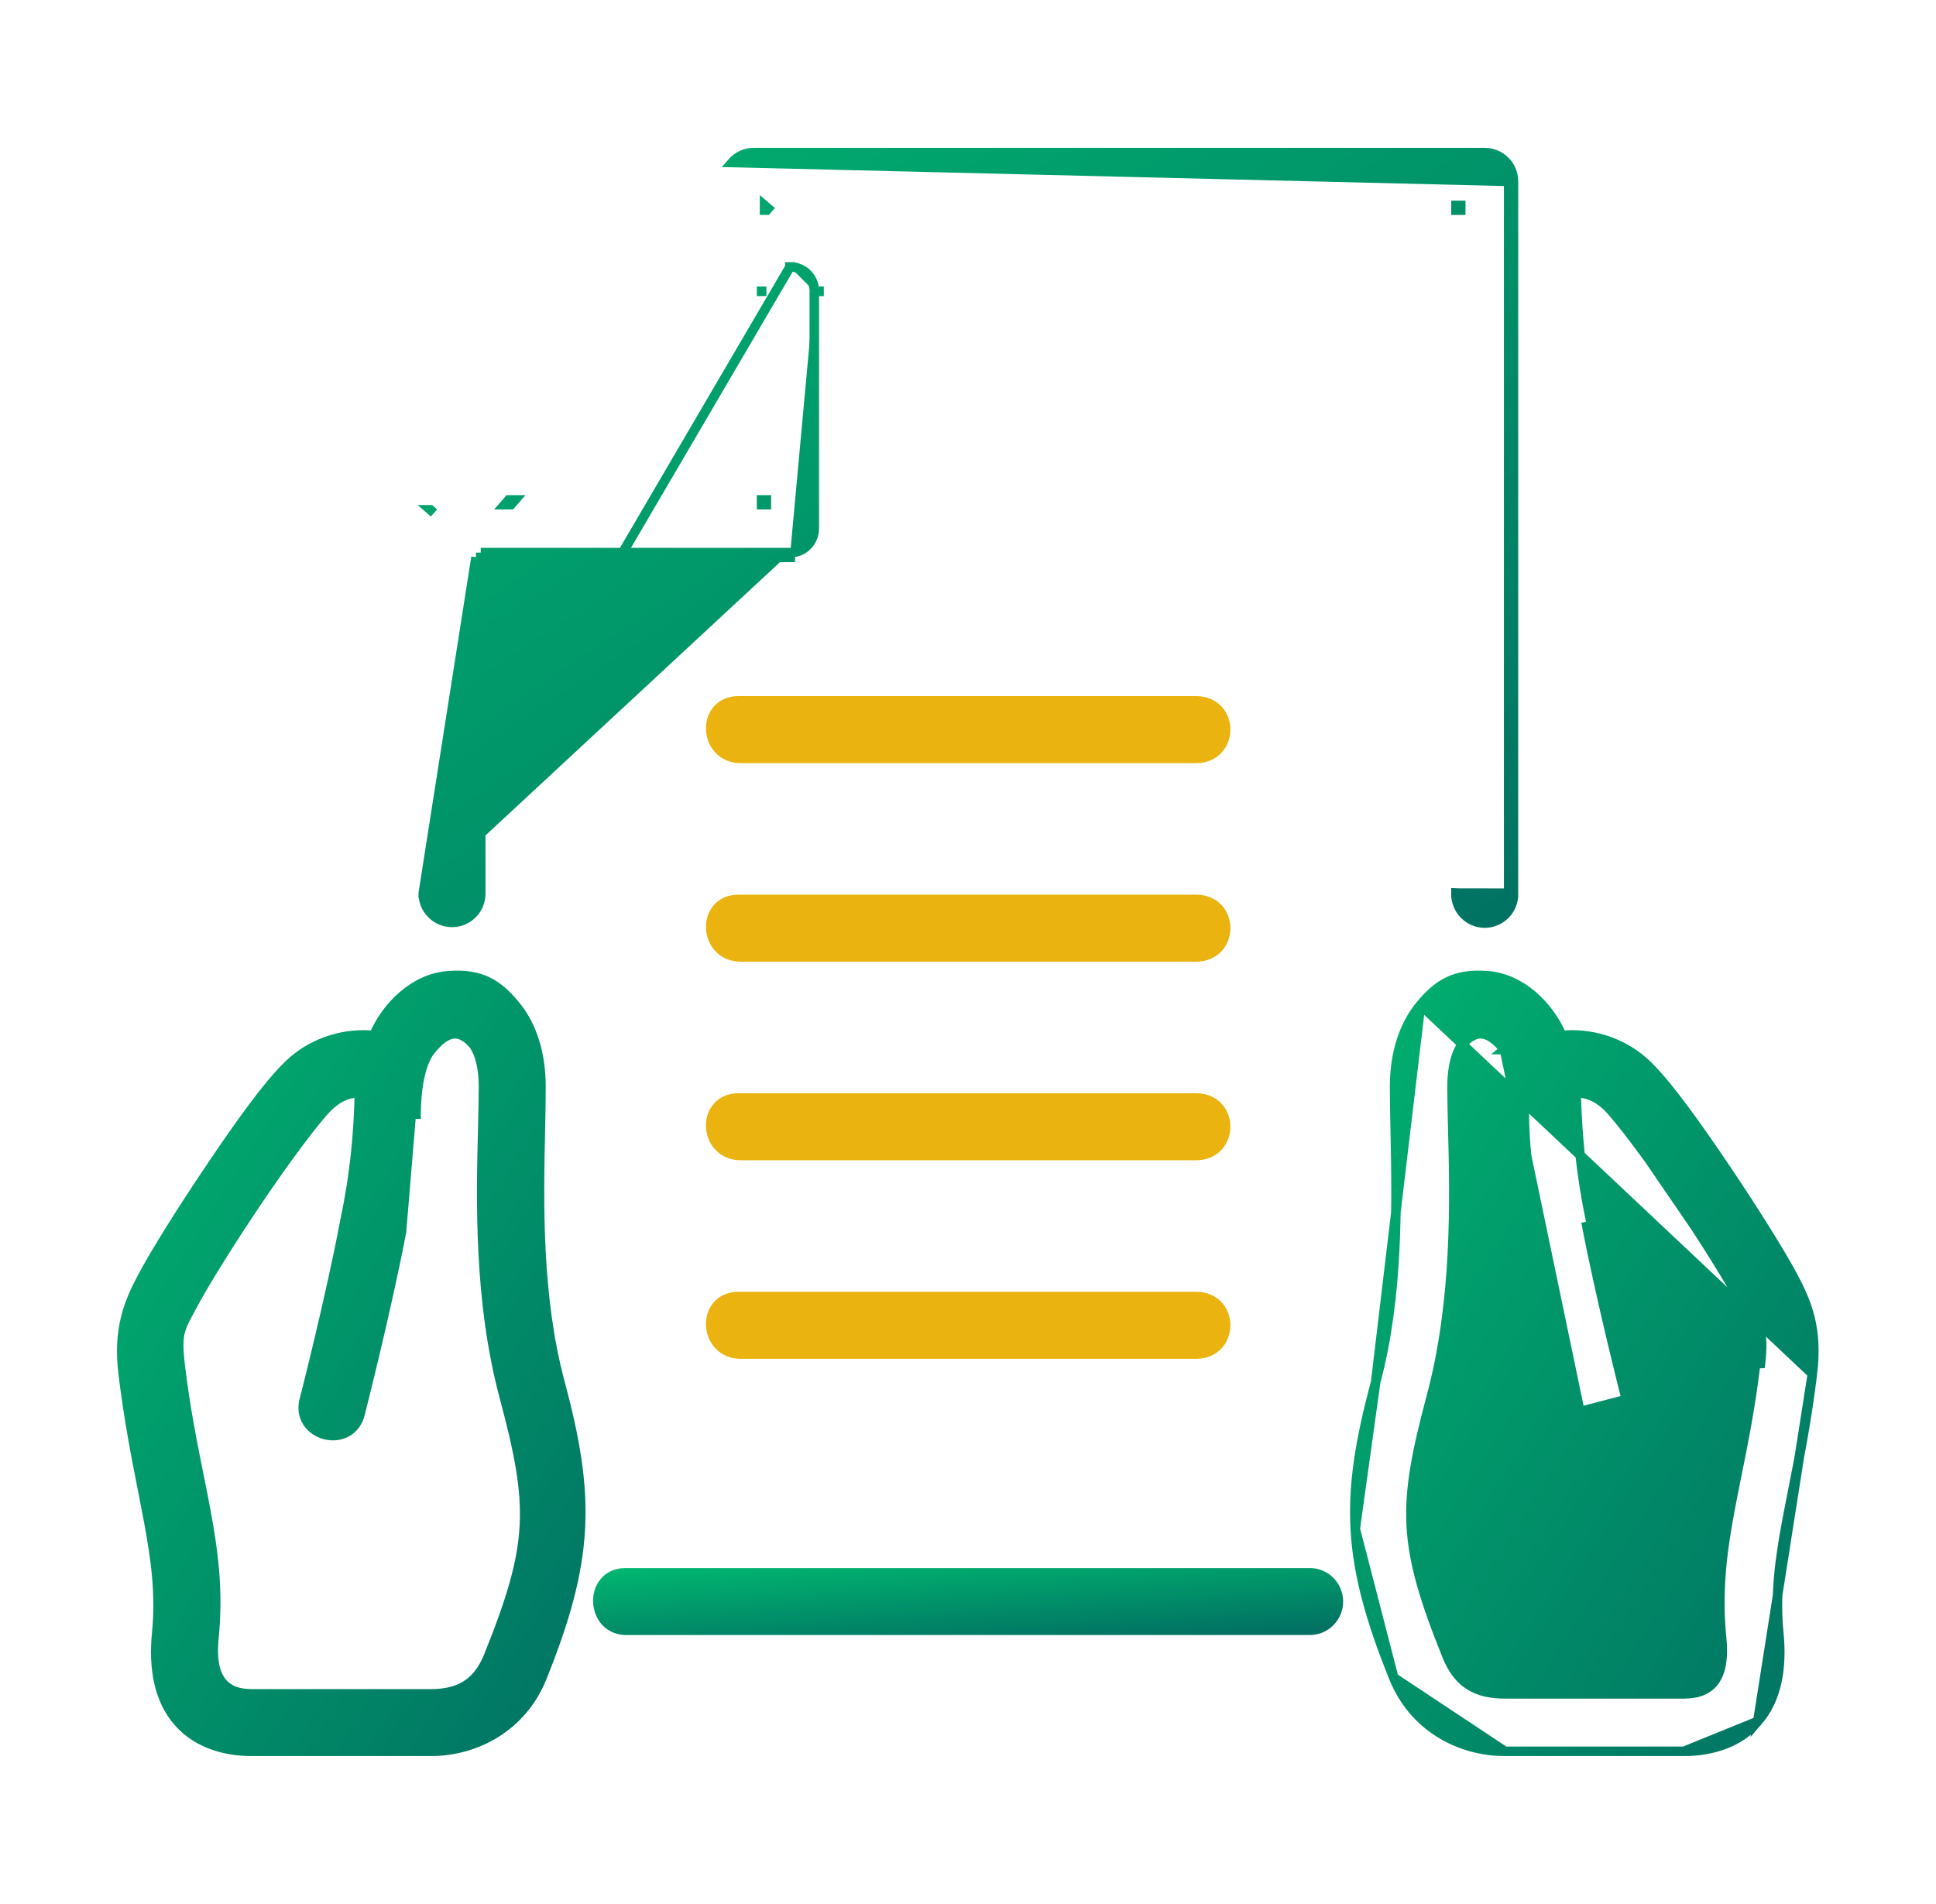
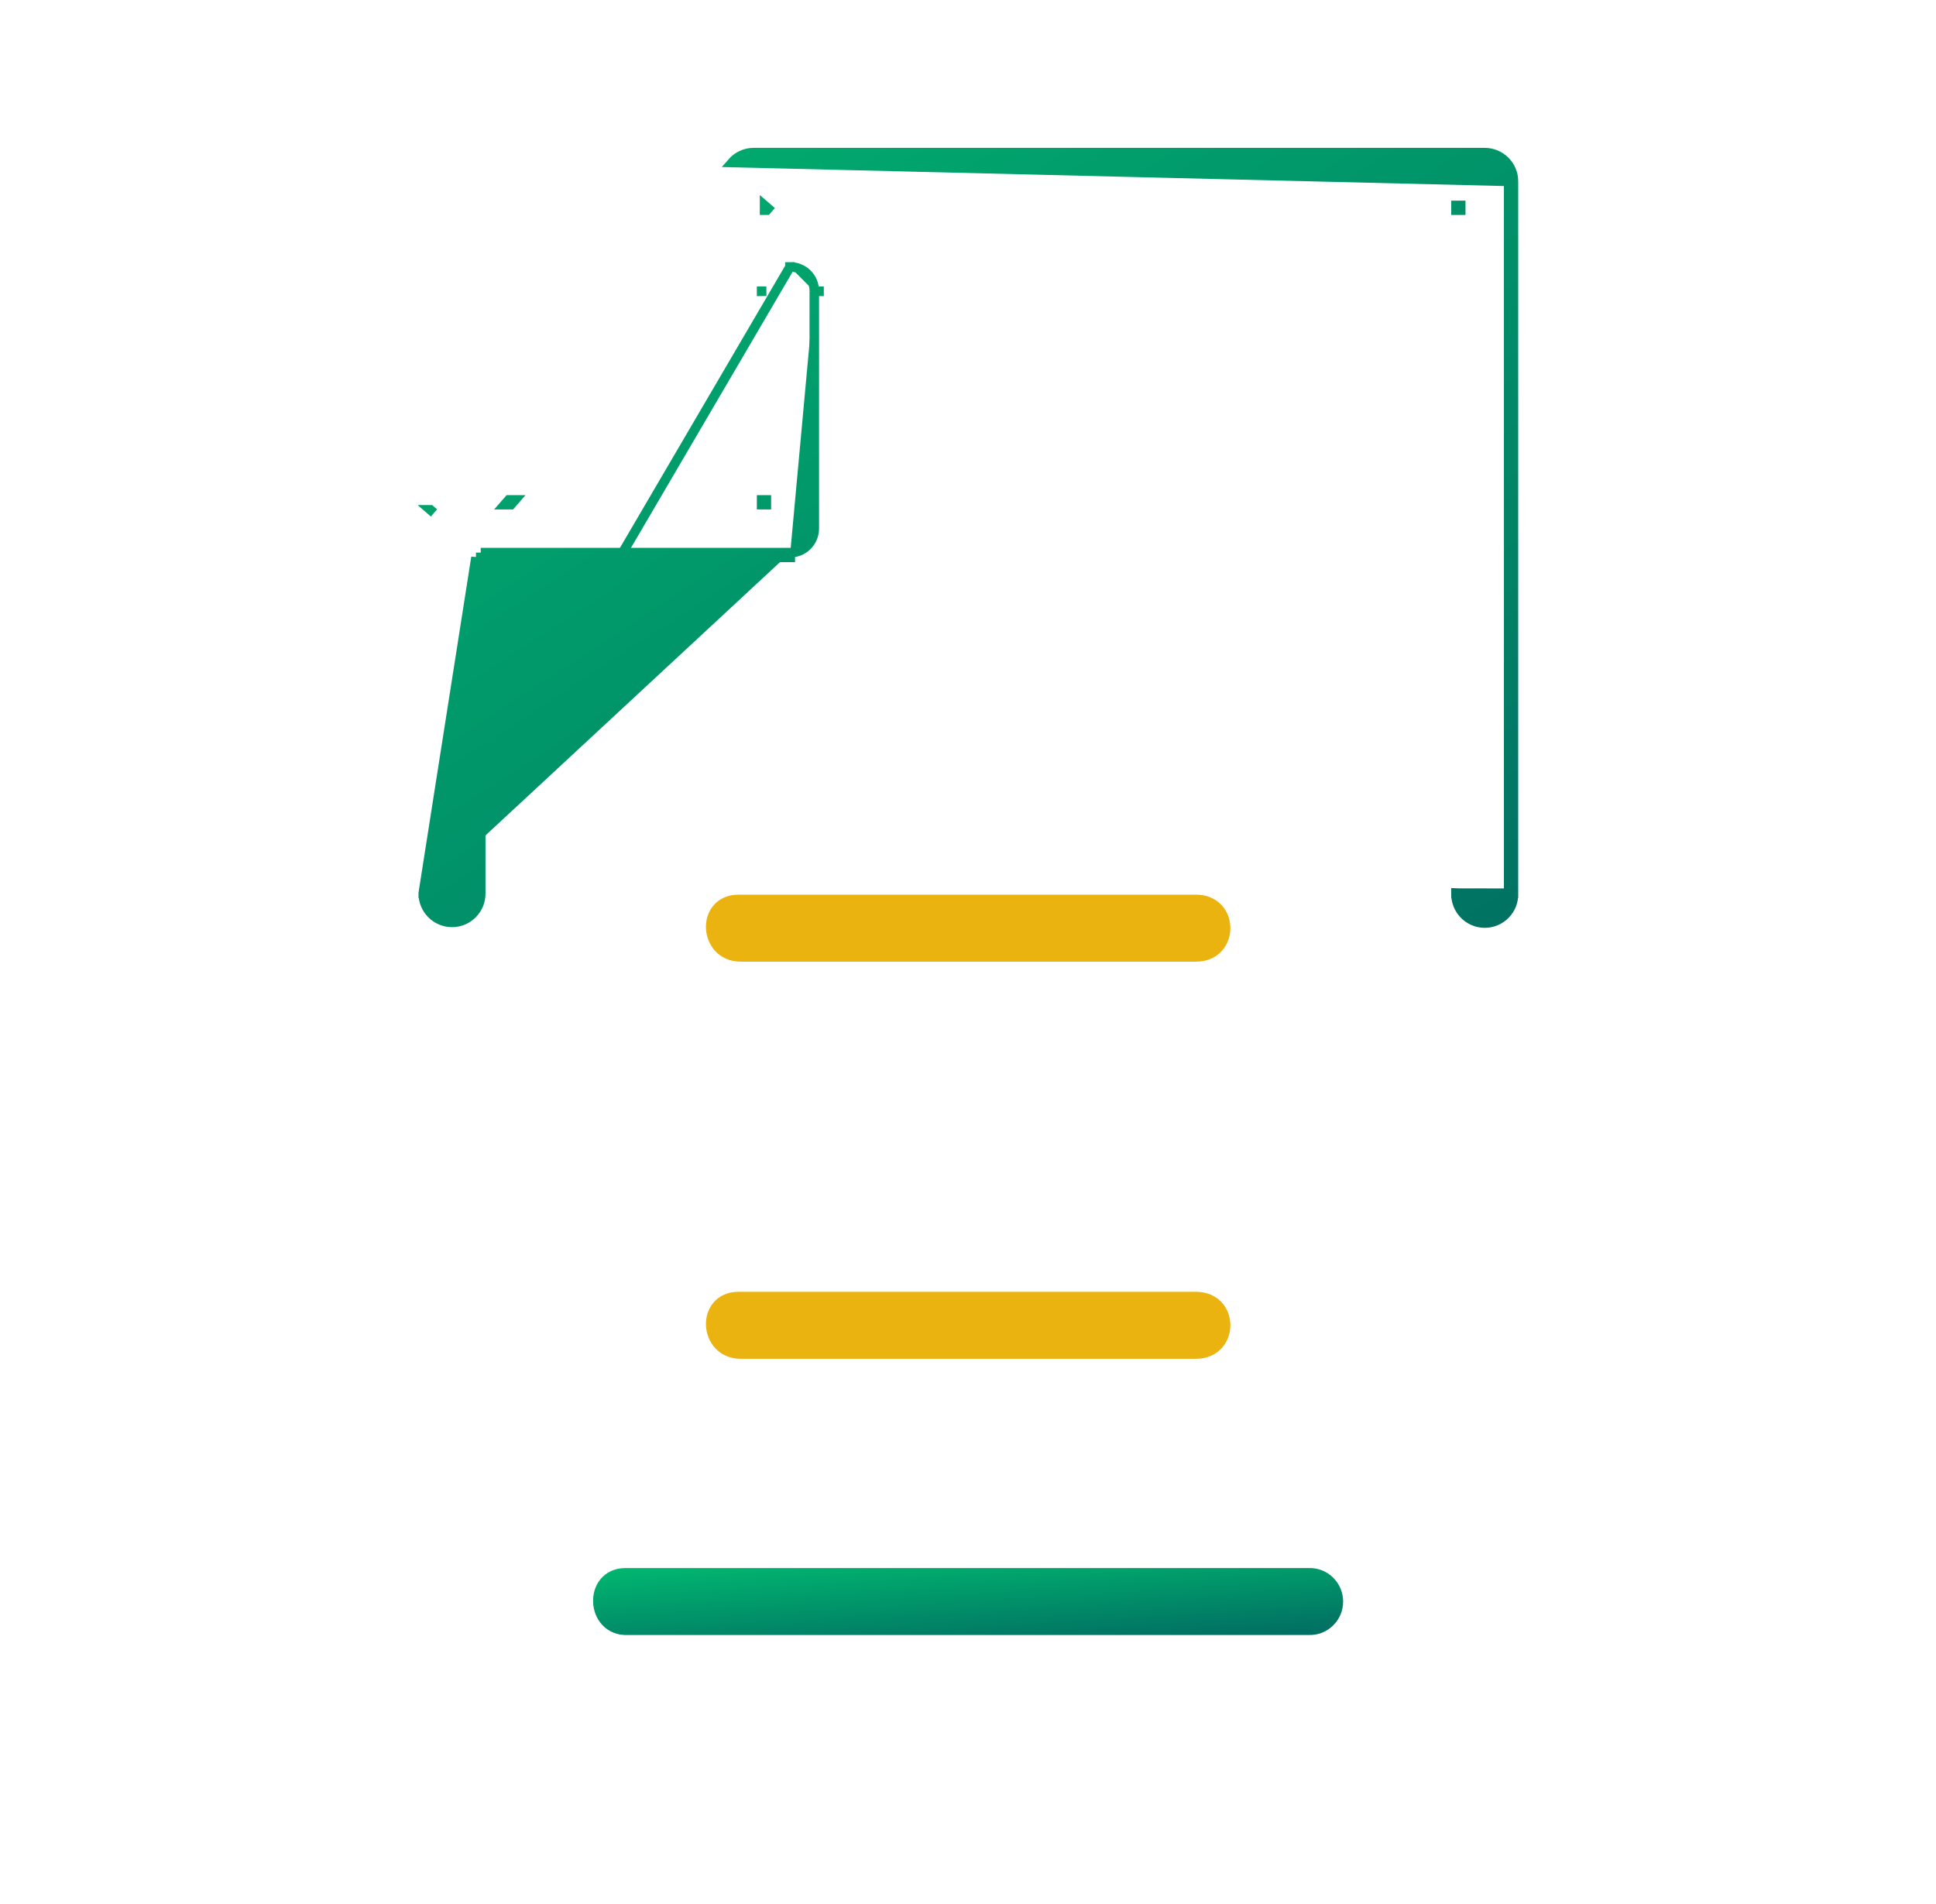
<svg xmlns="http://www.w3.org/2000/svg" width="61" height="60" viewBox="0 0 61 60" fill="none">
-   <path d="M12.651 38.81L12.651 38.809L12.958 35.107L13.108 35.109C13.108 35.109 13.108 35.109 13.108 35.109C13.122 34.097 13.302 33.415 13.587 33.075C13.768 32.86 13.962 32.675 14.167 32.605C14.265 32.572 14.366 32.565 14.473 32.595C14.581 32.625 14.705 32.696 14.845 32.835L14.845 32.836C15.056 33.043 15.234 33.511 15.234 34.25C15.234 34.627 15.223 35.065 15.211 35.552C15.155 37.765 15.075 40.981 15.889 44.021L15.889 44.021C16.357 45.768 16.584 46.925 16.522 48.084C16.46 49.242 16.109 50.414 15.395 52.187C15.212 52.641 14.968 52.934 14.672 53.116C14.374 53.299 14.009 53.378 13.568 53.378H7.93C7.47 53.378 7.155 53.237 6.963 52.971C6.765 52.699 6.674 52.263 6.738 51.626C6.888 50.178 6.73 48.927 6.482 47.596C6.415 47.233 6.341 46.864 6.264 46.484C6.06 45.469 5.84 44.373 5.683 43.076L5.683 43.076C5.612 42.5 5.616 42.202 5.681 41.954C5.734 41.747 5.83 41.57 5.982 41.288C6.017 41.223 6.055 41.152 6.097 41.075C6.419 40.466 7.263 39.104 8.138 37.81L8.138 37.81C8.574 37.163 9.033 36.518 9.43 35.988C9.83 35.456 10.162 35.048 10.347 34.869C10.602 34.622 10.851 34.51 11.046 34.467C11.143 34.446 11.227 34.441 11.292 34.446C11.304 34.447 11.316 34.449 11.326 34.45C11.289 35.752 11.192 36.925 10.87 38.473L10.87 38.473L10.869 38.476C10.641 39.681 10.324 41.077 10.064 42.174C9.934 42.722 9.818 43.194 9.735 43.53C9.693 43.698 9.66 43.831 9.636 43.923L9.61 44.028L9.603 44.055L9.602 44.06C9.511 44.351 9.553 44.612 9.683 44.815C9.812 45.016 10.018 45.149 10.239 45.207C10.46 45.264 10.705 45.249 10.915 45.136C11.128 45.022 11.292 44.815 11.354 44.517L11.356 44.511L11.363 44.483L11.39 44.377C11.413 44.285 11.447 44.15 11.489 43.98C11.573 43.641 11.691 43.162 11.823 42.605C12.087 41.492 12.412 40.064 12.651 38.81ZM16.229 31.668L16.229 31.668C15.972 31.359 15.71 31.104 15.373 30.939C15.034 30.773 14.633 30.706 14.109 30.749C13.064 30.831 12.177 31.692 11.778 32.631C11.301 32.571 10.078 32.602 9.085 33.566C8.416 34.214 7.524 35.472 6.634 36.794C5.738 38.122 4.891 39.475 4.495 40.221L4.495 40.221C4.056 41.049 3.709 41.866 3.881 43.292L3.881 43.292C4.058 44.733 4.291 45.917 4.497 46.962C4.56 47.28 4.62 47.586 4.675 47.881C4.912 49.15 5.059 50.244 4.939 51.45L4.939 51.45C4.827 52.589 5.011 53.557 5.6 54.243C6.19 54.933 7.073 55.188 7.93 55.188H13.568C15.006 55.188 16.45 54.415 17.076 52.864L17.076 52.864C17.82 51.013 18.209 49.593 18.285 48.177C18.362 46.761 18.126 45.361 17.64 43.551C16.915 40.843 16.977 37.871 17.025 35.633C17.036 35.131 17.045 34.666 17.045 34.25C17.045 33.196 16.761 32.305 16.229 31.668Z" fill="url(#paint0_linear_1620_16999)" stroke="url(#paint1_linear_1620_16999)" stroke-width="0.3" />
-   <path d="M49.781 44.483C49.781 44.483 48.958 41.284 48.487 38.782C48.464 38.662 48.441 38.541 48.417 38.419C48.237 37.497 48.043 36.5 48.028 35.107C48.018 34.09 47.837 33.361 47.518 32.978L47.402 33.074C47.403 33.074 47.403 33.075 47.403 33.075M49.781 44.483L47.403 33.075M49.781 44.483C49.993 45.522 51.562 45.115 51.243 44.101M49.781 44.483L51.243 44.101M47.403 33.075C47.222 32.86 47.027 32.675 46.82 32.605C46.721 32.572 46.62 32.565 46.513 32.595C46.404 32.625 46.28 32.697 46.14 32.835L46.034 32.729L46.14 32.835C45.932 33.043 45.751 33.511 45.751 34.25C45.751 34.628 45.762 35.068 45.774 35.556C45.831 37.769 45.912 40.983 45.096 44.021C44.63 45.768 44.404 46.925 44.466 48.084C44.529 49.242 44.88 50.414 45.594 52.187C45.778 52.641 46.02 52.934 46.315 53.116C46.611 53.299 46.974 53.378 47.416 53.378H53.059C53.517 53.378 53.831 53.237 54.023 52.971C54.221 52.699 54.312 52.263 54.246 51.626L54.246 51.626C54.098 50.178 54.256 48.927 54.504 47.596C54.572 47.231 54.647 46.86 54.724 46.478C54.928 45.465 55.148 44.37 55.306 43.076L55.306 43.076C55.377 42.5 55.372 42.203 55.307 41.955C55.253 41.747 55.157 41.57 55.003 41.287C54.968 41.223 54.929 41.152 54.888 41.075L54.888 41.074C54.566 40.466 53.726 39.103 52.852 37.81L52.852 37.81C52.416 37.163 51.956 36.518 51.558 35.989C51.158 35.456 50.826 35.049 50.642 34.868C50.387 34.622 50.139 34.51 49.944 34.467C49.846 34.446 49.762 34.441 49.697 34.446C49.684 34.447 49.672 34.449 49.661 34.45C49.7 35.752 49.797 36.925 50.119 38.473L50.12 38.476L50.12 38.476C50.348 39.681 50.665 41.077 50.925 42.174C51.055 42.722 51.171 43.194 51.254 43.53C51.296 43.698 51.33 43.831 51.353 43.923L51.379 44.028L51.386 44.055L51.387 44.06C51.478 44.352 51.436 44.612 51.305 44.815C51.177 45.016 50.97 45.149 50.749 45.207C50.528 45.264 50.283 45.249 50.073 45.136C49.86 45.022 49.697 44.815 49.635 44.517L49.633 44.511L49.626 44.483L49.599 44.377C49.576 44.285 49.542 44.15 49.499 43.98C49.415 43.641 49.297 43.162 49.165 42.605C48.9 41.492 48.576 40.064 48.34 38.809C48.317 38.69 48.294 38.57 48.27 38.448C48.09 37.525 47.893 36.516 47.878 35.108L47.878 35.108C47.868 34.097 47.687 33.415 47.403 33.075ZM51.243 44.101C51.243 44.101 50.43 40.92 49.972 38.504L51.243 44.101ZM55.02 41.004C54.695 40.389 53.852 39.021 52.976 37.726C52.101 36.428 51.132 35.139 50.747 34.761L55.02 41.004ZM55.02 41.004C55.06 41.078 55.097 41.146 55.131 41.209C55.475 41.841 55.584 42.041 55.455 43.094L55.02 41.004ZM44.76 31.668L44.76 31.668C45.017 31.359 45.279 31.104 45.616 30.939C45.955 30.773 46.356 30.706 46.88 30.749C47.924 30.831 48.809 31.692 49.209 32.631C49.687 32.571 50.907 32.602 51.904 33.566L51.904 33.566C52.57 34.214 53.46 35.472 54.354 36.794L54.354 36.794C55.251 38.122 56.095 39.475 56.495 40.221L56.495 40.221C56.933 41.049 57.28 41.866 57.105 43.292L44.76 31.668ZM44.76 31.668C44.23 32.305 43.941 33.196 43.941 34.25C43.941 34.665 43.951 35.129 43.961 35.629C44.008 37.867 44.071 40.842 43.345 43.551L43.345 43.551M44.76 31.668L43.345 43.551M43.345 43.551C42.861 45.361 42.625 46.761 42.702 48.177M43.345 43.551L42.702 48.177M42.702 48.177C42.779 49.593 43.167 51.013 43.913 52.864M42.702 48.177L43.913 52.864M43.913 52.864C44.536 54.415 45.983 55.188 47.417 55.188M43.913 52.864L47.417 55.188M47.417 55.188H53.06M47.417 55.188H53.06M53.06 55.188C53.916 55.188 54.794 54.933 55.385 54.243M53.06 55.188L55.385 54.243M55.385 54.243C55.978 53.557 56.159 52.588 56.046 51.45C55.927 50.244 56.074 49.15 56.312 47.881C56.367 47.589 56.426 47.288 56.488 46.974C56.695 45.926 56.929 44.739 57.105 43.292C57.105 43.292 57.105 43.292 57.105 43.292L55.385 54.243Z" fill="url(#paint2_linear_1620_16999)" stroke="url(#paint3_linear_1620_16999)" stroke-width="0.3" />
  <path d="M23.263 40.858C22.97 40.858 22.743 40.969 22.593 41.147C22.446 41.322 22.383 41.55 22.394 41.77C22.416 42.212 22.739 42.669 23.338 42.669H37.686C37.985 42.669 38.221 42.559 38.382 42.384C38.54 42.212 38.617 41.986 38.617 41.763C38.618 41.541 38.542 41.315 38.383 41.142C38.223 40.968 37.986 40.858 37.686 40.858H23.263Z" fill="#EAB30F" stroke="#EAB30F" stroke-width="0.3" />
  <path d="M47.686 5.716C47.69 5.216 47.28 4.809 46.779 4.809H23.746C23.483 4.809 23.234 4.926 23.064 5.121L23.064 5.121L47.536 5.716M47.686 5.716C47.686 5.717 47.686 5.717 47.686 5.717L47.536 5.716M47.686 5.716V5.716H47.536M47.686 5.716V28.144M47.536 5.716V28.147M47.686 28.144C47.686 28.142 47.686 28.141 47.686 28.14L47.536 28.147M47.686 28.144C47.708 28.658 47.297 29.088 46.782 29.088C46.267 29.088 45.857 28.657 45.875 28.144M47.686 28.144V28.147H47.536M47.536 28.147L45.875 28.144M45.875 28.144V28.147H46.025L45.875 28.141C45.875 28.142 45.875 28.143 45.875 28.144ZM13.336 28.146C13.329 28.651 13.736 29.067 14.244 29.067C14.748 29.067 15.156 28.651 15.147 28.146V17.564H24.9H24.9V17.414M13.336 28.146L24.89 8.411M13.336 28.146V28.147H13.486C13.48 28.57 13.82 28.917 14.244 28.917C14.664 28.917 15.005 28.57 14.997 28.147V17.564L13.336 28.146ZM24.9 17.414C25.317 17.417 25.653 17.08 25.657 16.66V9.178M24.9 17.414H15.147H24.9ZM25.657 9.178L25.807 9.18C25.807 9.18 25.807 9.179 25.807 9.179V9.178H25.657ZM25.657 9.178C25.664 8.751 25.317 8.403 24.89 8.411M24.89 8.411L24.888 8.261C24.888 8.261 24.888 8.261 24.888 8.261C24.888 8.261 24.888 8.261 24.888 8.261L24.89 8.411ZM46.025 6.473V6.623H45.875V6.473H46.025ZM24.159 6.623L24.204 6.571L24.09 6.473V6.623H24.159ZM16.099 15.903H15.9L16.031 15.753H16.229L16.099 15.903ZM24.147 15.903H23.997V15.753H24.147V15.903ZM23.997 9.179C23.997 9.179 23.997 9.18 23.997 9.18L24.147 9.178H23.997V9.179ZM13.674 16.164L13.561 16.065L13.56 16.065L13.674 16.164Z" fill="url(#paint4_linear_1620_16999)" stroke="url(#paint5_linear_1620_16999)" stroke-width="0.3" />
  <path d="M19.708 49.563C19.412 49.563 19.184 49.678 19.035 49.861C18.888 50.039 18.827 50.271 18.838 50.494C18.849 50.717 18.933 50.944 19.094 51.112C19.257 51.283 19.492 51.387 19.784 51.373H41.234C41.748 51.392 42.17 50.98 42.17 50.469C42.17 49.956 41.748 49.543 41.233 49.563H19.708Z" fill="url(#paint6_linear_1620_16999)" stroke="url(#paint7_linear_1620_16999)" stroke-width="0.3" />
-   <path d="M23.263 22.086C22.97 22.086 22.742 22.198 22.593 22.376C22.446 22.551 22.383 22.779 22.394 22.999C22.416 23.441 22.738 23.898 23.338 23.898H37.686C37.985 23.898 38.221 23.788 38.382 23.613C38.54 23.441 38.617 23.215 38.617 22.992C38.618 22.77 38.542 22.544 38.383 22.371C38.223 22.196 37.986 22.086 37.686 22.086H23.263Z" fill="#EAB30F" stroke="#EAB30F" stroke-width="0.3" />
-   <path d="M23.263 34.601C22.97 34.601 22.743 34.712 22.593 34.891C22.446 35.065 22.383 35.293 22.394 35.514C22.416 35.956 22.739 36.412 23.338 36.412H37.686C37.985 36.412 38.221 36.302 38.382 36.127C38.54 35.955 38.617 35.729 38.617 35.507C38.618 35.284 38.542 35.058 38.383 34.886C38.223 34.711 37.986 34.601 37.686 34.601H23.263Z" fill="#EAB30F" stroke="#EAB30F" stroke-width="0.3" />
  <path d="M23.263 28.343C22.97 28.343 22.742 28.455 22.593 28.633C22.446 28.808 22.383 29.035 22.394 29.256C22.416 29.698 22.738 30.154 23.338 30.154H37.686C37.985 30.154 38.221 30.044 38.382 29.87C38.54 29.698 38.617 29.471 38.617 29.249C38.618 29.027 38.542 28.8 38.383 28.628C38.223 28.453 37.986 28.343 37.686 28.343H23.263Z" fill="#EAB30F" stroke="#EAB30F" stroke-width="0.3" />
  <defs>
    <linearGradient id="paint0_linear_1620_16999" x1="15.537" y1="60.054" x2="-8.993" y2="44.565" gradientUnits="userSpaceOnUse">
      <stop stop-color="#017163" />
      <stop offset="0.24" stop-color="#018366" />
      <stop offset="1" stop-color="#01BA71" />
    </linearGradient>
    <linearGradient id="paint1_linear_1620_16999" x1="15.537" y1="60.054" x2="-8.993" y2="44.565" gradientUnits="userSpaceOnUse">
      <stop stop-color="#017163" />
      <stop offset="0.24" stop-color="#018366" />
      <stop offset="1" stop-color="#01BA71" />
    </linearGradient>
    <linearGradient id="paint2_linear_1620_16999" x1="54.389" y1="60.054" x2="29.858" y2="44.565" gradientUnits="userSpaceOnUse">
      <stop stop-color="#017163" />
      <stop offset="0.24" stop-color="#018366" />
      <stop offset="1" stop-color="#01BA71" />
    </linearGradient>
    <linearGradient id="paint3_linear_1620_16999" x1="54.389" y1="60.054" x2="29.858" y2="44.565" gradientUnits="userSpaceOnUse">
      <stop stop-color="#017163" />
      <stop offset="0.24" stop-color="#018366" />
      <stop offset="1" stop-color="#01BA71" />
    </linearGradient>
    <linearGradient id="paint4_linear_1620_16999" x1="41.256" y1="33.917" x2="16.542" y2="-3.869" gradientUnits="userSpaceOnUse">
      <stop stop-color="#017163" />
      <stop offset="0.24" stop-color="#018366" />
      <stop offset="1" stop-color="#01BA71" />
    </linearGradient>
    <linearGradient id="paint5_linear_1620_16999" x1="41.256" y1="33.917" x2="16.542" y2="-3.869" gradientUnits="userSpaceOnUse">
      <stop stop-color="#017163" />
      <stop offset="0.24" stop-color="#018366" />
      <stop offset="1" stop-color="#01BA71" />
    </linearGradient>
    <linearGradient id="paint6_linear_1620_16999" x1="37.772" y1="51.539" x2="37.565" y2="48.148" gradientUnits="userSpaceOnUse">
      <stop stop-color="#017163" />
      <stop offset="0.24" stop-color="#018366" />
      <stop offset="1" stop-color="#01BA71" />
    </linearGradient>
    <linearGradient id="paint7_linear_1620_16999" x1="37.772" y1="51.539" x2="37.565" y2="48.148" gradientUnits="userSpaceOnUse">
      <stop stop-color="#017163" />
      <stop offset="0.24" stop-color="#018366" />
      <stop offset="1" stop-color="#01BA71" />
    </linearGradient>
  </defs>
</svg>